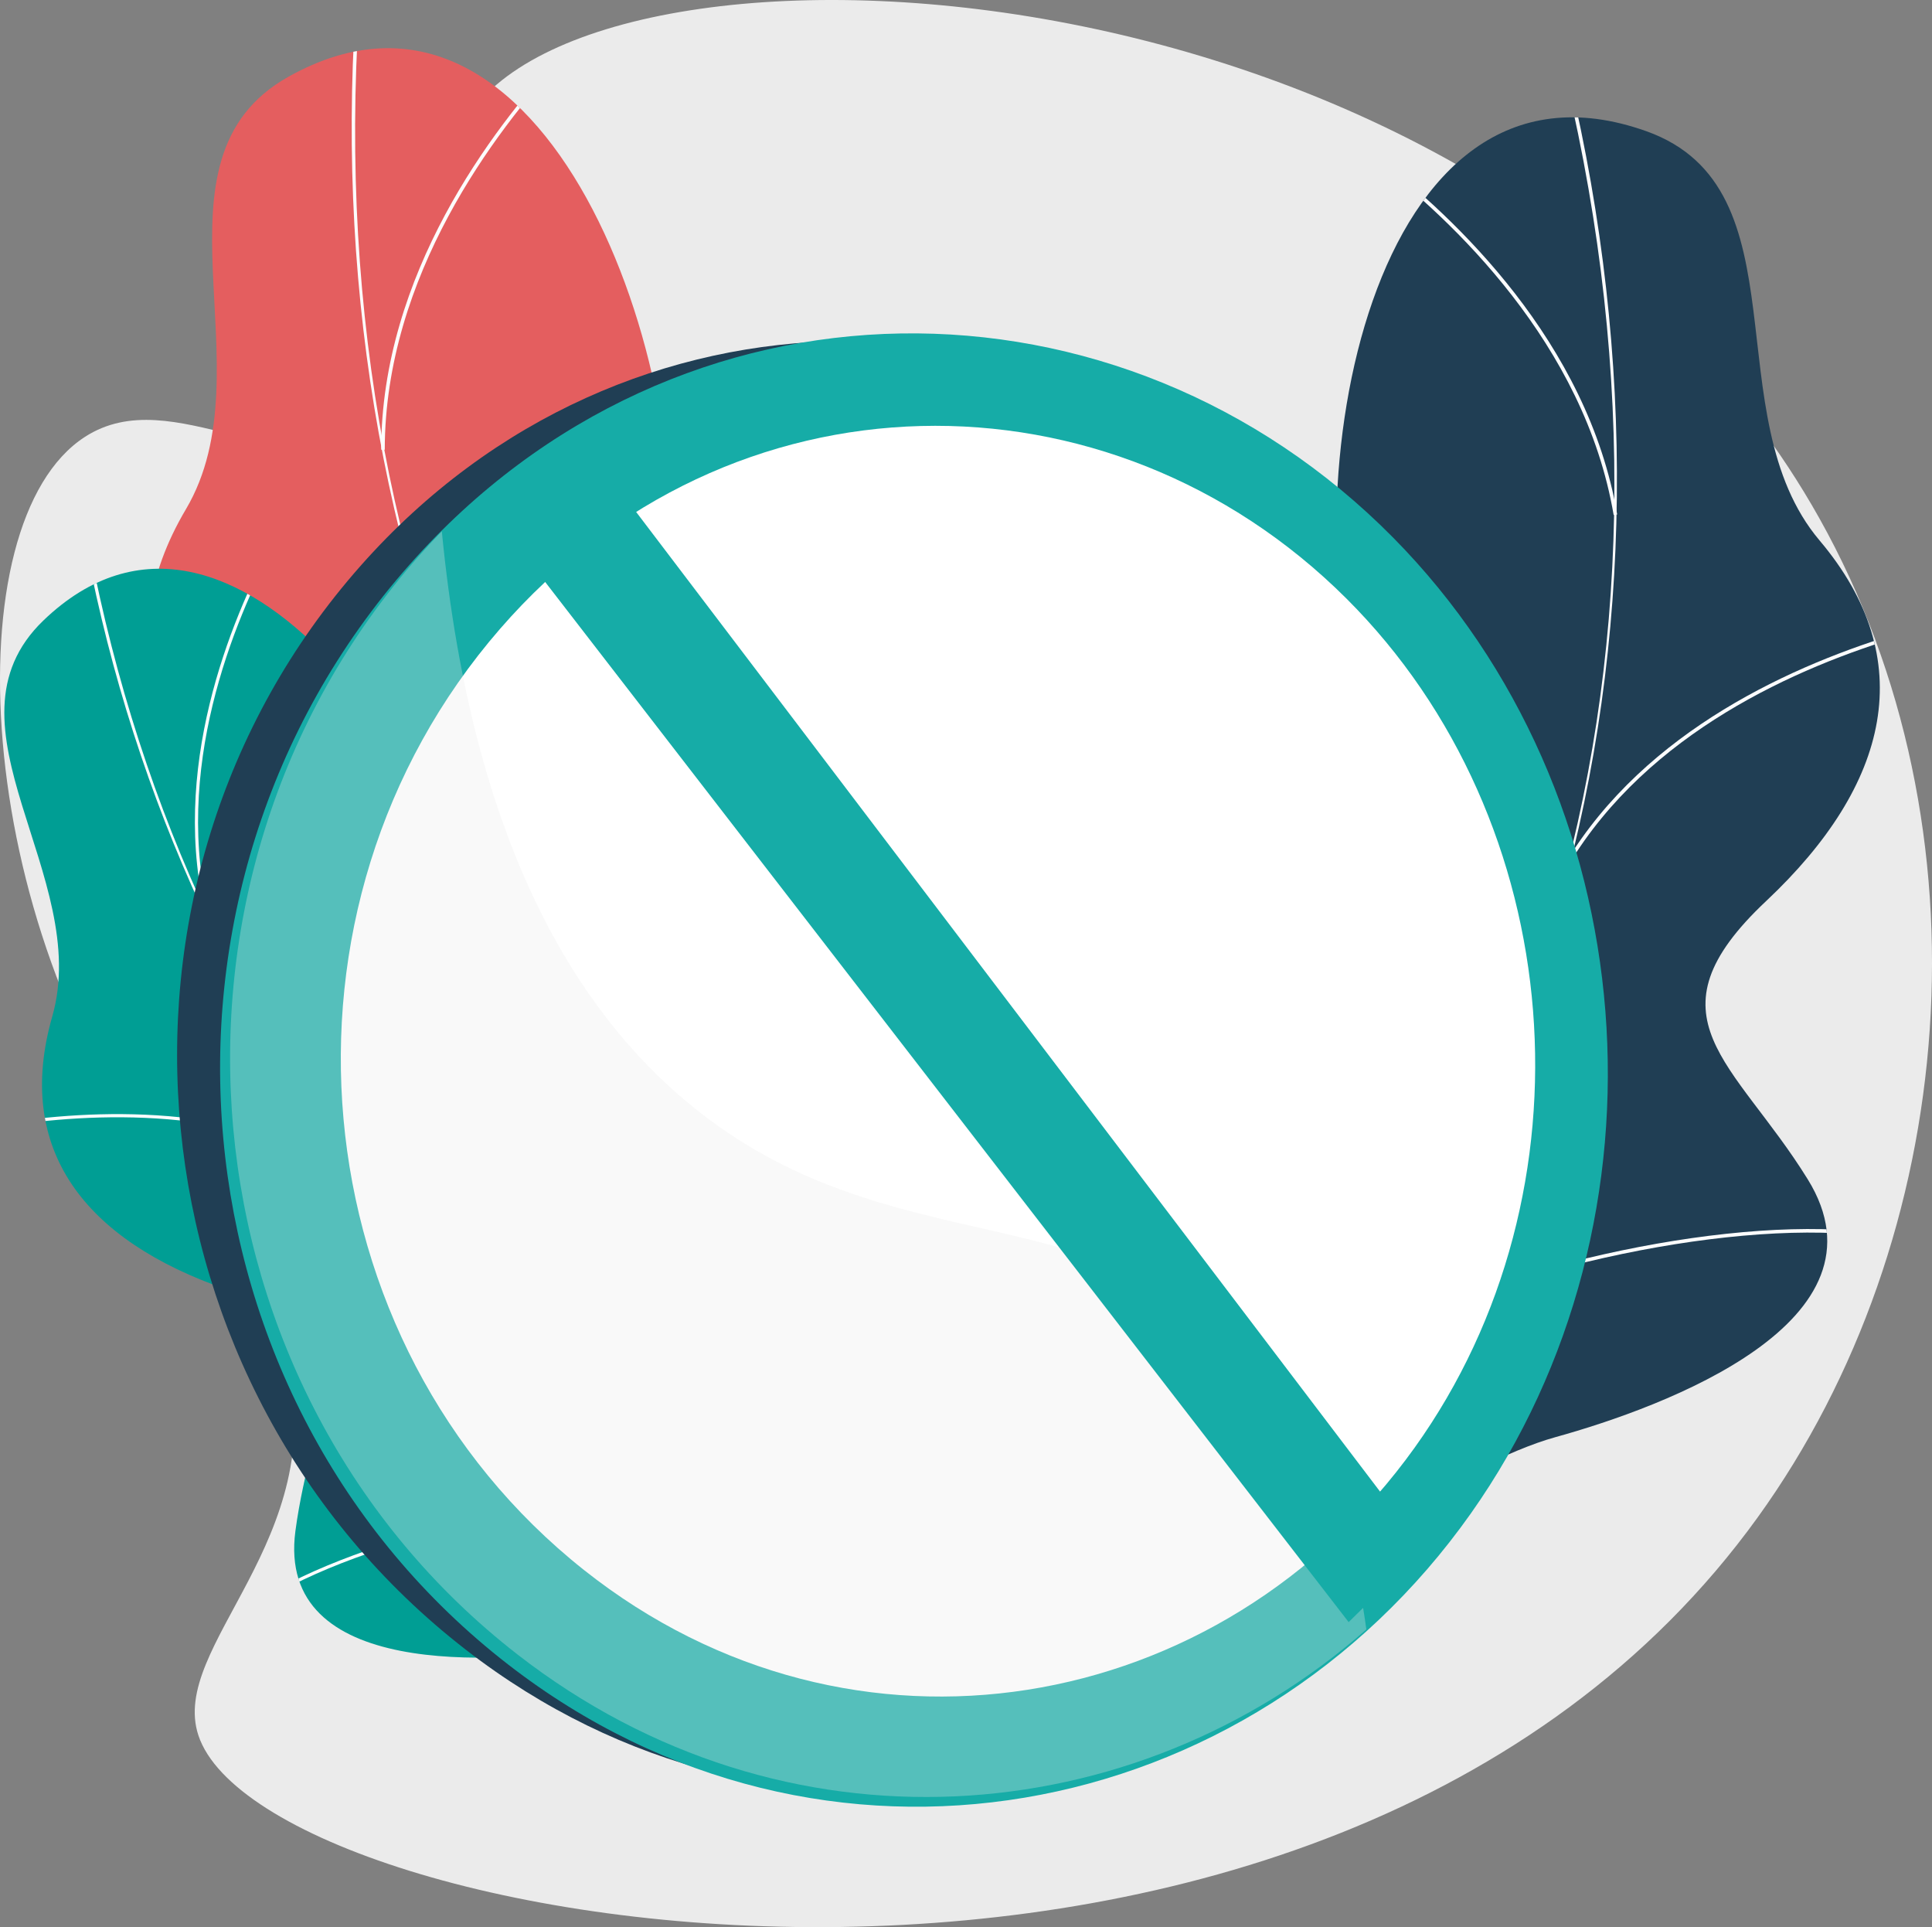
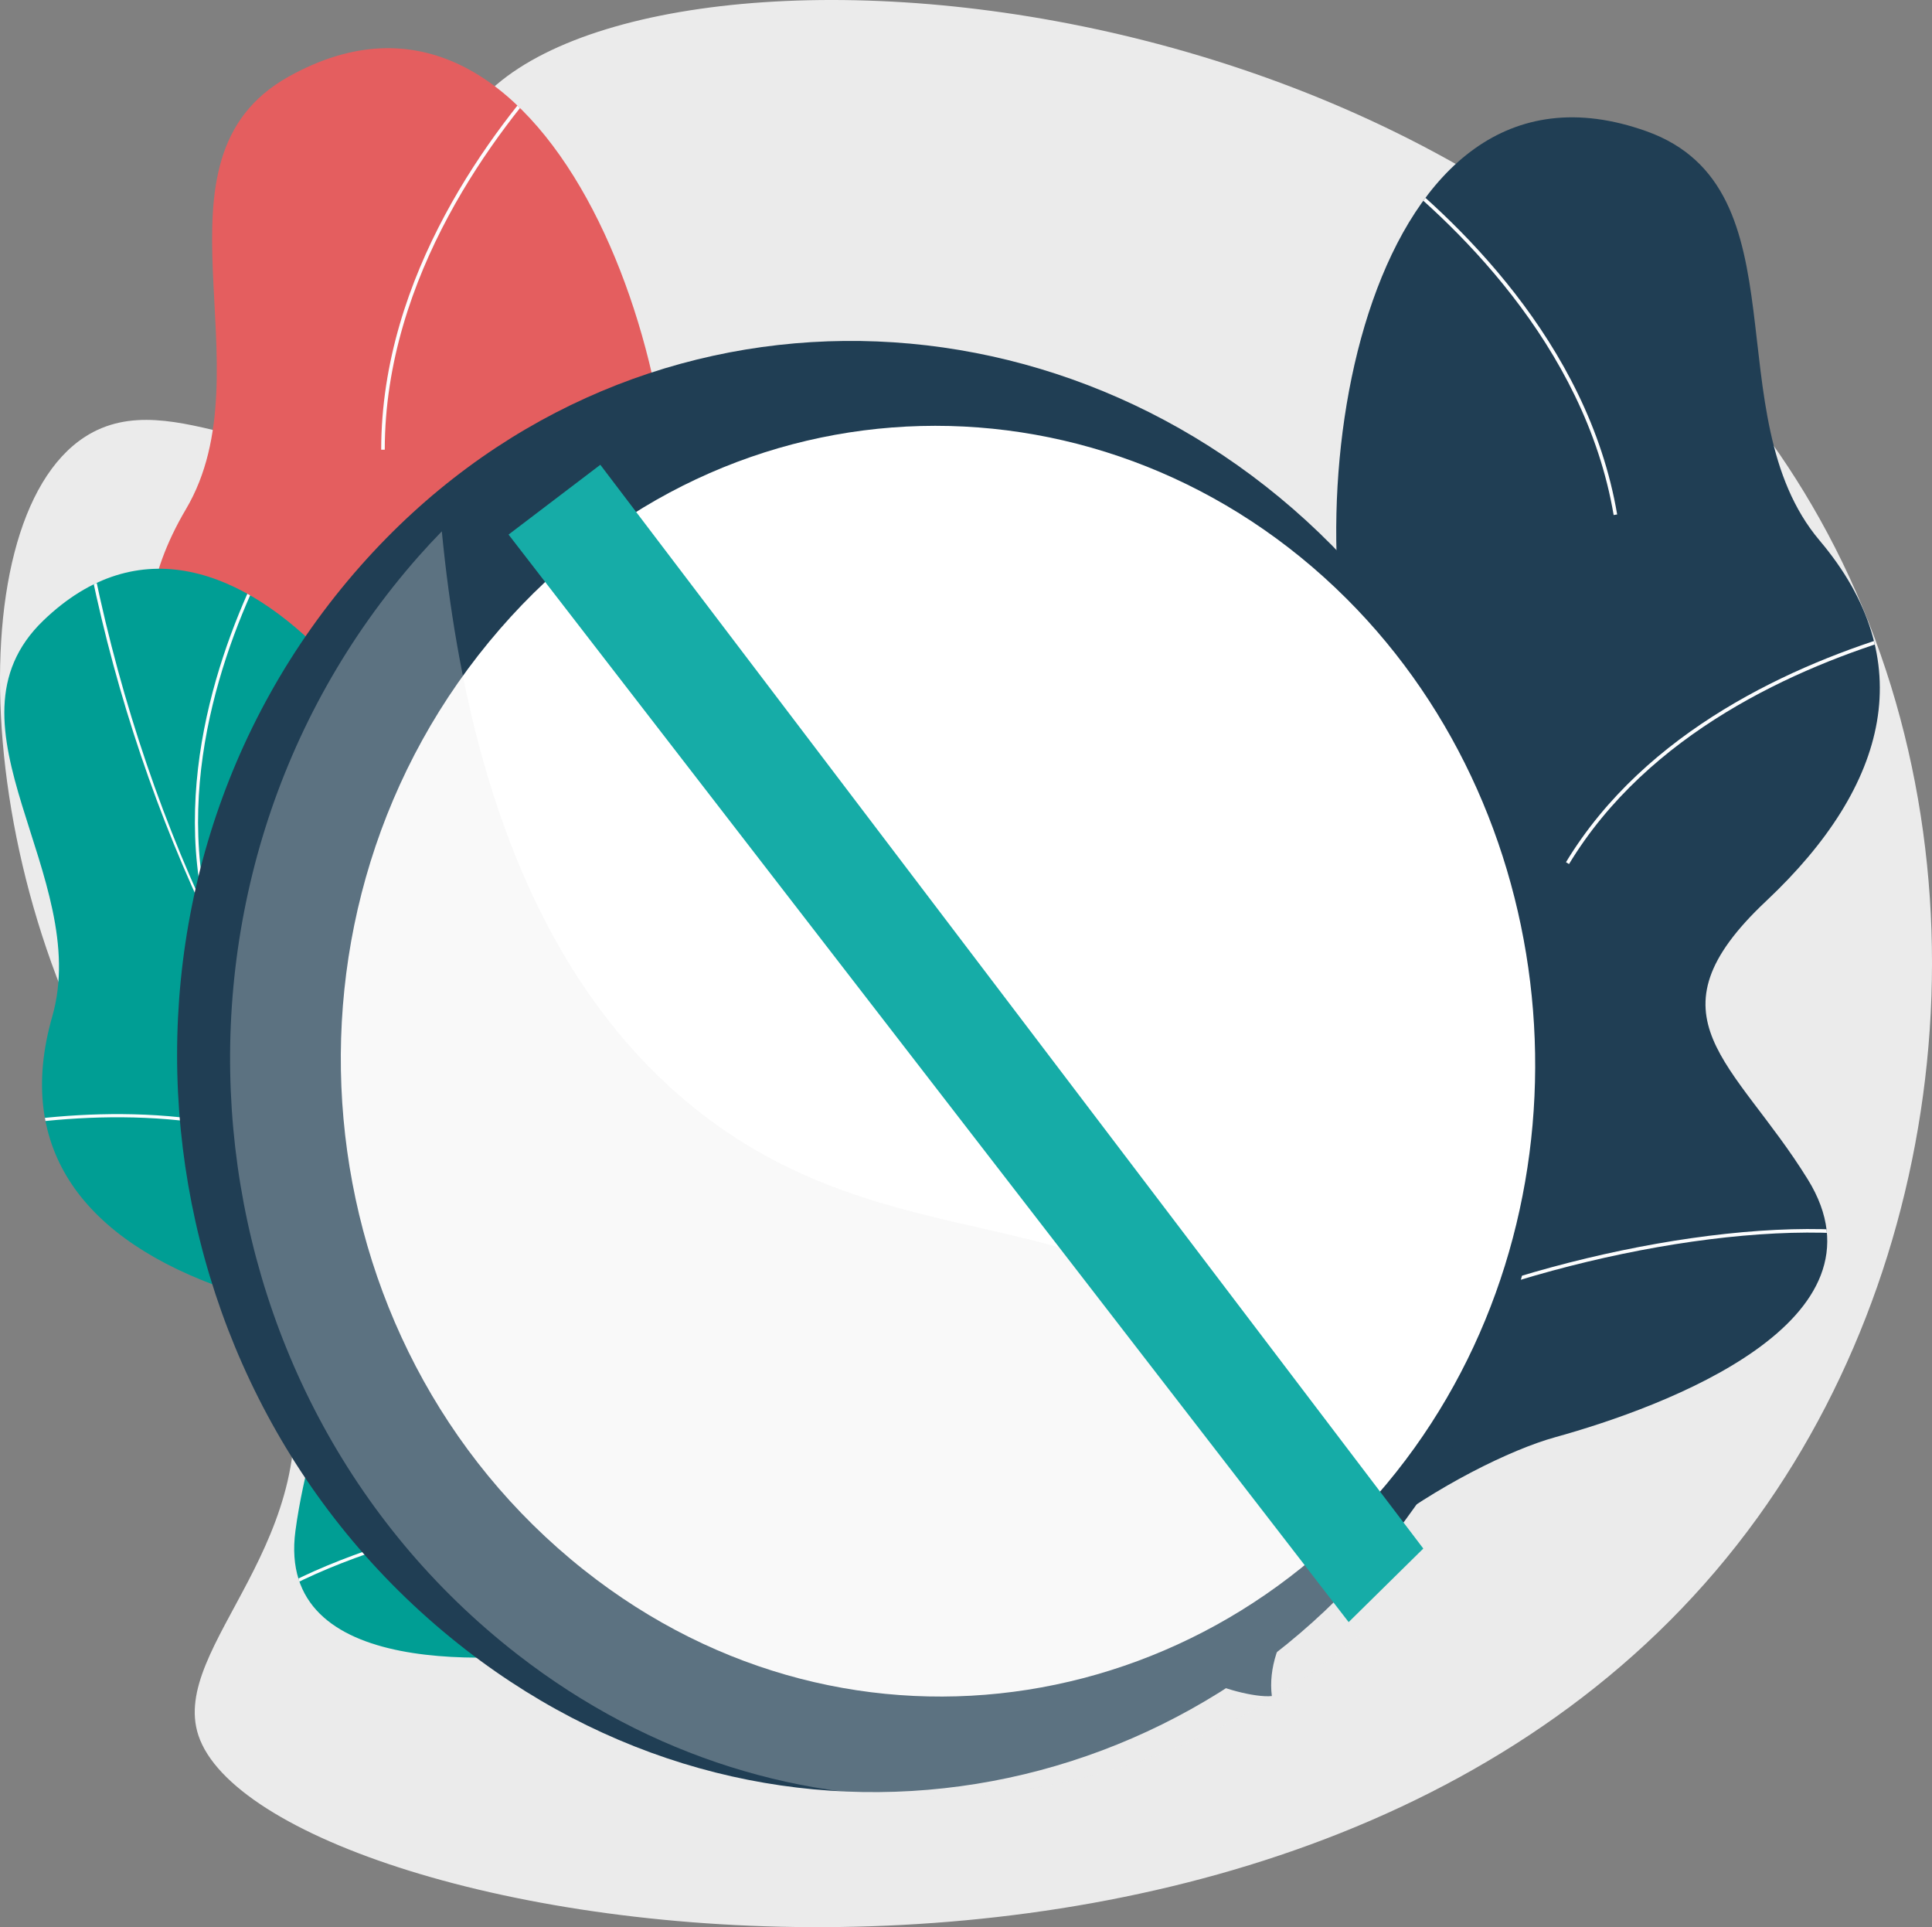
<svg xmlns="http://www.w3.org/2000/svg" viewBox="0 0 2807.64 2800">
  <rect x="0" y="0" width="2807.64" height="2800" fill="#808080" stroke="none" />
  <defs>
    <style>
      .cls-1 {
        fill: #fff;
      }

      .cls-2 {
        mix-blend-mode: soft-light;
      }

      .cls-3 {
        clip-path: url(#clippath-1);
      }

      .cls-4 {
        isolation: isolate;
      }

      .cls-5 {
        fill: #16aca7;
      }

      .cls-6 {
        fill: #203e54;
      }

      .cls-7 {
        fill: #ebebeb;
      }

      .cls-8 {
        fill: #009e94;
      }

      .cls-9 {
        fill: #e45e5f;
      }

      .cls-10 {
        clip-path: url(#clippath-2);
      }

      .cls-11 {
        fill: #fcfdfe;
      }

      .cls-12 {
        mix-blend-mode: multiply;
        opacity: .3;
      }

      .cls-13 {
        clip-path: url(#clippath);
      }
    </style>
    <clipPath id="clippath">
      <path class="cls-9" d="M1335.23,2262.34c24.29-1.36,75.93-25.72,86.77-37.63,72.16-79.21,216.9-218.73,218.47-331.99.27-19.34-84.51-43.49-95.28-62.05-50.31-28.52-69.54-35.29-104.05-85.89-101.89-149.4,173.26-395.97-117.62-510.87-213.07-84.16-402.7-22.46-354.59-359.23,48.11-336.78-175.39-973.13-550-763.04-214.99,120.57-27.72,423.57-148.73,628.2-114.99,194.45-41.56,366.77,163.96,503.46,205.51,136.69,84.24,221.43,7.99,408.62-91.6,224.86,259.71,291.47,424.53,308.38,132.72,13.62,461.48,137.85,468.56,302.04Z" />
    </clipPath>
    <clipPath id="clippath-1">
      <path class="cls-8" d="M1336.57,2549.88c20.64-6.63,59.68-39.25,66.36-51.95,44.41-84.52,137.83-237.35,113.72-335.36-4.12-16.74-82.64-18.5-96.1-32.07-49.79-13.27-67.89-14.79-109.02-50.66-121.45-105.9,60.35-380.36-216.28-414.02-202.63-24.65-352.25,71.18-386.5-230-34.25-301.18-370.02-799.58-645.77-534.22-158.26,152.29,71.33,371.43,13.01,575.07-55.42,193.51,46.64,325.57,254.56,397.21,207.92,71.64,122.42,171.97,98.76,350.51-28.42,214.46,289.46,192.9,435.36,170.43,117.49-18.1,428.88,15.09,471.9,155.06Z" />
    </clipPath>
    <clipPath id="clippath-2">
      <path class="cls-6" d="M1848.29,2464.21c-24.17,2.71-79.16-12.69-91.84-22.62-84.37-66.05-250.36-179.47-270.8-290.88-3.49-19.03,76.07-56.98,83.59-77.08,44.85-36.51,62.67-46.4,88.26-102.05,75.54-164.31-236.9-361.51,30.73-523.33,196.04-118.53,393.3-89.34,289.67-413.37-103.63-324.03,10.55-988.75,414.96-844.12,232.1,83,98.01,413.01,251.47,594.57,145.82,172.53,102.18,354.7-77.65,523.76-179.82,169.06-46.11,232.38,60.31,404.23,127.83,206.42-207.44,330.72-367.12,374.9-128.59,35.58-432.01,212.92-411.6,375.99Z" />
    </clipPath>
  </defs>
  <g class="cls-4">
    <g id="Illustration">
      <g>
        <path class="cls-7" d="M684.63,162.72c-95.86,134.2,12.56,354.54-128.63,454.74-137.44,97.54-303.3-66.45-432.75,17.39-192.03,124.38-163.29,703.04,111.74,1065.28,82.71,108.94,152.33,151.72,182.07,274.25,63.87,263.11-171.94,416.74-128.74,546.99,97.26,293.28,1637.79,554.72,2266.19-316.99,293.49-407.13,342.99-998.96,89.35-1451.52C2185.54-64.92,899.72-138.4,684.63,162.72Z" />
        <g>
          <path class="cls-9" d="M1335.23,2262.34c24.29-1.36,75.93-25.72,86.77-37.63,72.16-79.21,216.9-218.73,218.47-331.99.27-19.34-84.51-43.49-95.28-62.05-50.31-28.52-69.54-35.29-104.05-85.89-101.89-149.4,173.26-395.97-117.62-510.87-213.07-84.16-402.7-22.46-354.59-359.23,48.11-336.78-175.39-973.13-550-763.04-214.99,120.57-27.72,423.57-148.73,628.2-114.99,194.45-41.56,366.77,163.96,503.46,205.51,136.69,84.24,221.43,7.99,408.62-91.6,224.86,259.71,291.47,424.53,308.38,132.72,13.62,461.48,137.85,468.56,302.04Z" />
          <g class="cls-13">
            <g class="cls-2">
              <g>
-                 <path class="cls-11" d="M1527.52,2068.22l2.6-4.47C841.11,1663.59,464.17,898,521.82,15.79l-5.16-.34c-27.32,418.1,46.24,825.46,212.73,1178.03,175.03,370.66,451.02,673.14,798.14,874.74Z" />
                <path class="cls-11" d="M393.35,1741.01c211.46-52.72,557.03-29.41,770.33,51.96l1.84-4.83c-214.14-81.69-561.1-105.09-773.43-52.15l1.25,5.02Z" />
                <path class="cls-11" d="M1393.17,1988.11l3.73-3.58c-82.08-85.7-117.68-209.61-105.82-368.27,8.7-116.34,42.25-248.31,99.71-392.26l-4.81-1.92c-57.66,144.44-91.33,276.93-100.06,393.79-11.98,160.19,24.1,285.43,107.24,372.24Z" />
                <path class="cls-11" d="M707.7,1142.52l3.92-3.38c-146.41-169.5-374.41-228.59-539.89-248.32l-.61,5.14c164.58,19.62,391.26,78.32,536.59,246.56Z" />
                <path class="cls-11" d="M553.98,653.39h5.17c.08-252.32,160.61-462.99,256.29-566.1l-3.79-3.52c-96.2,103.67-257.59,315.53-257.68,569.62Z" />
              </g>
            </g>
          </g>
        </g>
        <g>
          <path class="cls-8" d="M1336.57,2549.88c20.64-6.63,59.68-39.25,66.36-51.95,44.41-84.52,137.83-237.35,113.72-335.36-4.12-16.74-82.64-18.5-96.1-32.07-49.79-13.27-67.89-14.79-109.02-50.66-121.45-105.9,60.35-380.36-216.28-414.02-202.63-24.65-352.25,71.18-386.5-230-34.25-301.18-370.02-799.58-645.77-534.22-158.26,152.29,71.33,371.43,13.01,575.07-55.42,193.51,46.64,325.57,254.56,397.21,207.92,71.64,122.42,171.97,98.76,350.51-28.42,214.46,289.46,192.9,435.36,170.43,117.49-18.1,428.88,15.09,471.9,155.06Z" />
          <g class="cls-3">
            <g class="cls-2">
              <g>
                <path class="cls-11" d="M1458.72,2339.28l1.23-4.44C775.92,2144.75,278.79,1569.42,130.13,795.83l-4.53.87c70.45,366.62,225.47,701.3,448.28,967.85,234.25,280.23,540.22,478.96,884.83,574.73Z" />
                <path class="cls-11" d="M407.27,2312.18c170.47-93,473.65-150.6,675.86-128.4l.5-4.58c-203-22.29-507.4,35.56-678.57,128.94l2.21,4.05Z" />
                <path class="cls-11" d="M1324.87,2300.43l2.41-3.93c-90.04-55.44-148.59-154.26-174.04-293.73-18.66-102.26-19.41-223.59-2.23-360.62l-4.57-.57c-17.24,137.49-16.47,259.3,2.27,362.02,25.69,140.81,84.95,240.68,176.16,296.83Z" />
                <path class="cls-11" d="M543.73,1725.49l2.62-3.8c-164.34-113.22-374.21-112.91-521.32-92.71l.63,4.57c146.31-20.09,354.95-20.45,518.08,91.93Z" />
                <path class="cls-11" d="M301.22,1338.33l4.46-1.16c-56.66-217.57,34.38-435.3,93.69-545.72l-4.06-2.18c-59.63,111.02-151.15,329.97-94.09,549.06Z" />
              </g>
            </g>
          </g>
        </g>
        <g>
          <path class="cls-6" d="M1848.29,2464.21c-24.17,2.71-79.16-12.69-91.84-22.62-84.37-66.05-250.36-179.47-270.8-290.88-3.49-19.03,76.07-56.98,83.59-77.08,44.85-36.51,62.67-46.4,88.26-102.05,75.54-164.31-236.9-361.51,30.73-523.33,196.04-118.53,393.3-89.34,289.67-413.37-103.63-324.03,10.55-988.75,414.96-844.12,232.1,83,98.01,413.01,251.47,594.57,145.82,172.53,102.18,354.7-77.65,523.76-179.82,169.06-46.11,232.38,60.31,404.23,127.83,206.42-207.44,330.72-367.12,374.9-128.59,35.58-432.01,212.92-411.6,375.99Z" />
          <g class="cls-10">
            <g class="cls-2">
              <g>
-                 <path class="cls-11" d="M1626.3,2304.9l-3.31-3.98c612.58-509.52,856.48-1327.27,652.43-2187.49l5.04-1.2c96.7,407.68,92.15,821.6-13.17,1197.01-110.72,394.67-332.37,738.96-640.99,995.65Z" />
                <path class="cls-11" d="M2689.97,1793.03c-217.29-16.69-554.13,63.95-750.86,179.78l-2.62-4.46c197.51-116.28,535.69-197.24,753.88-180.48l-.4,5.16Z" />
                <path class="cls-11" d="M1745.4,2203.5l-4.28-2.91c66.63-98.2,81.06-226.31,42.88-380.77-27.99-113.26-83.09-237.78-163.77-370.12l4.42-2.69c80.95,132.79,136.25,257.81,164.37,371.57,38.55,155.95,23.87,285.45-43.62,384.92Z" />
                <path class="cls-11" d="M2280.16,1255.38l-4.43-2.68c116.07-191.55,331.01-287.86,490.89-334.93l1.46,4.97c-159,46.8-372.71,142.51-487.92,332.64Z" />
                <path class="cls-11" d="M2350.11,747.46l-5.1.86c-42.19-248.77-235.62-429.7-347.16-515.4l3.15-4.1c112.15,86.17,306.63,268.13,349.11,518.64Z" />
              </g>
            </g>
          </g>
        </g>
        <g>
          <path class="cls-6" d="M1935.31,792.09c-392.46-396.03-1026.41-405.16-1411.25,29.96-410.58,464.23-337.36,1194.82,152.56,1574.61,453.75,351.74,1065.86,237.81,1379.65-207.52,296.47-420.75,245.43-1027.32-120.97-1397.04Z" />
-           <path class="cls-5" d="M2024.59,781.14c-394.82-399.55-1036.91-404.7-1429.7,39.61-419.07,474.03-349.91,1215.37,143.74,1597.79,457.2,354.19,1078.01,234.52,1398.91-219.69,303.18-429.14,255.64-1044.69-112.95-1417.71Z" />
          <path class="cls-1" d="M1956.85,869.84c-343.79-343.06-896.14-340.52-1229.99,43.64-352.86,406.03-294.86,1037.28,121.82,1367.63,390.19,309.35,926.71,213.79,1207.11-177.76,266.88-372.66,224.9-910.35-98.94-1233.52Z" />
          <g class="cls-12">
            <path class="cls-7" d="M1001.52,1603.72c290.4,239.74,600.87,125.39,822.11,373.82,93.92,105.47,141.94,242.58,161.99,389.93-337.51,296.71-845.51,337.77-1233.4,36.5-492.55-382.57-561.55-1123.14-143.43-1596.19,10.87-12.3,21.99-24.19,33.27-35.81,44.87,462.43,201.76,701.57,359.46,831.76Z" />
          </g>
          <polygon class="cls-5" points="1959.91 2356.79 2068.39 2249.93 872.4 675.29 739.04 776.7 1959.91 2356.79" />
        </g>
      </g>
    </g>
  </g>
</svg>